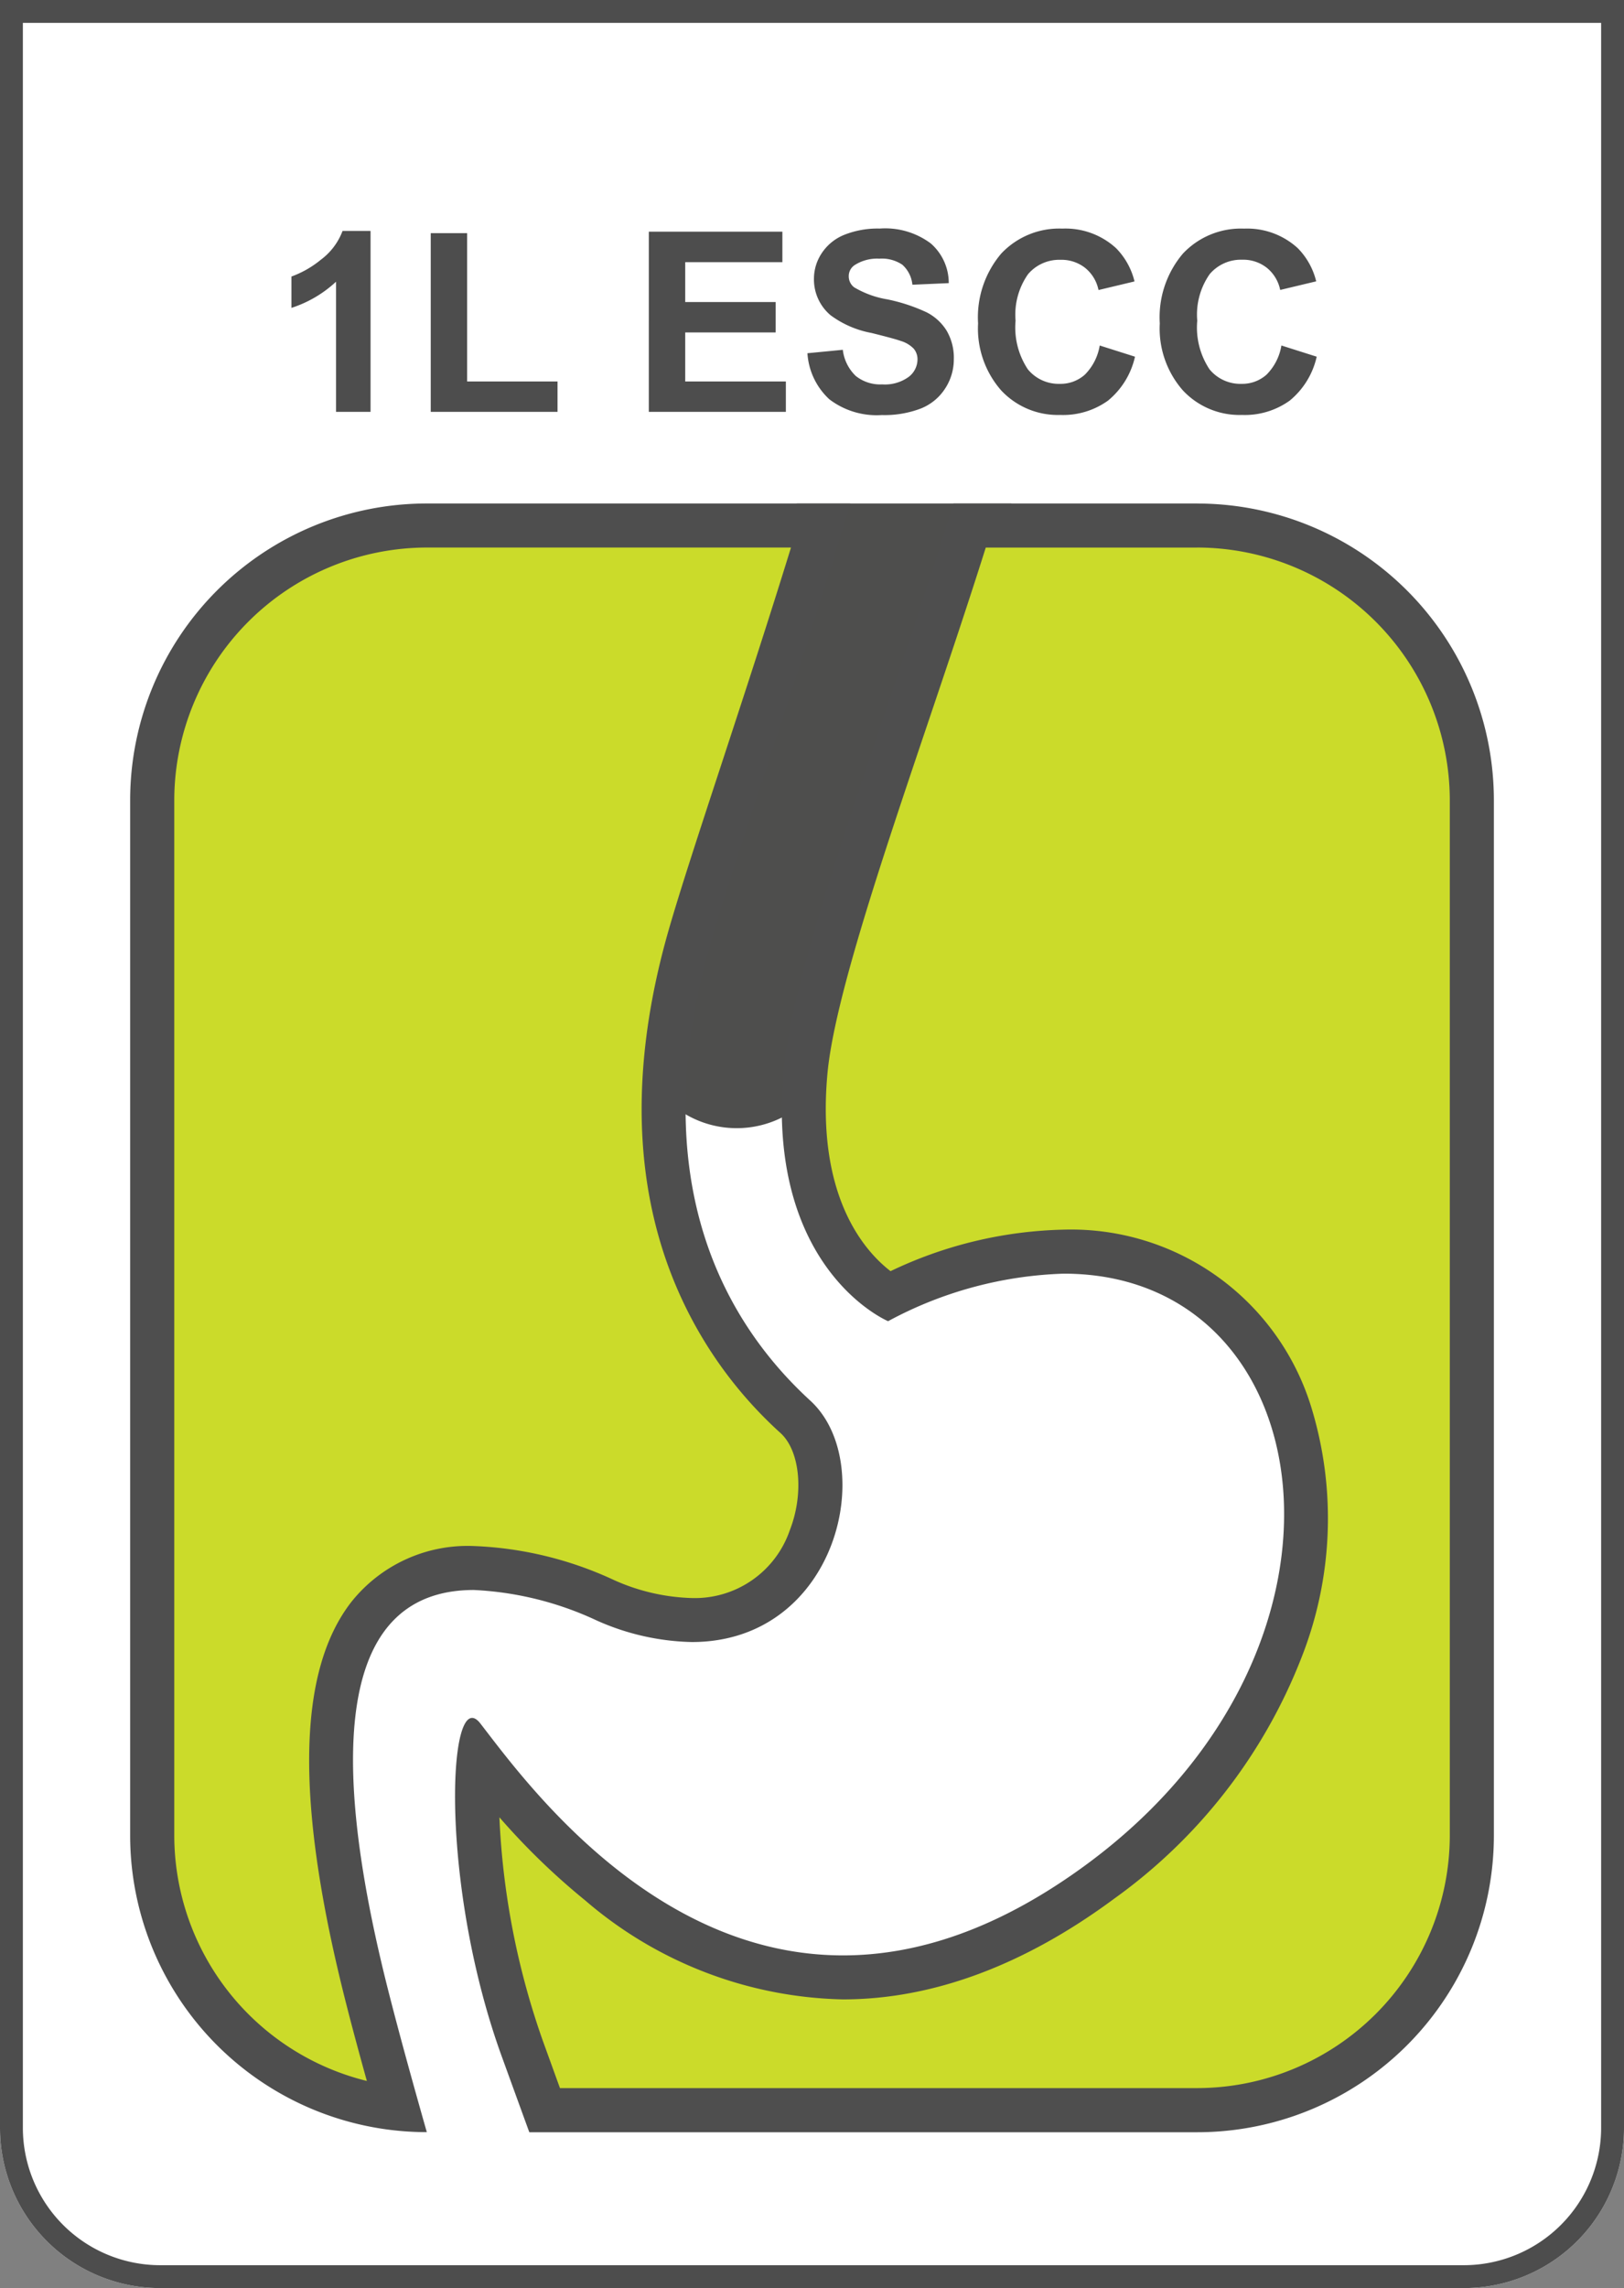
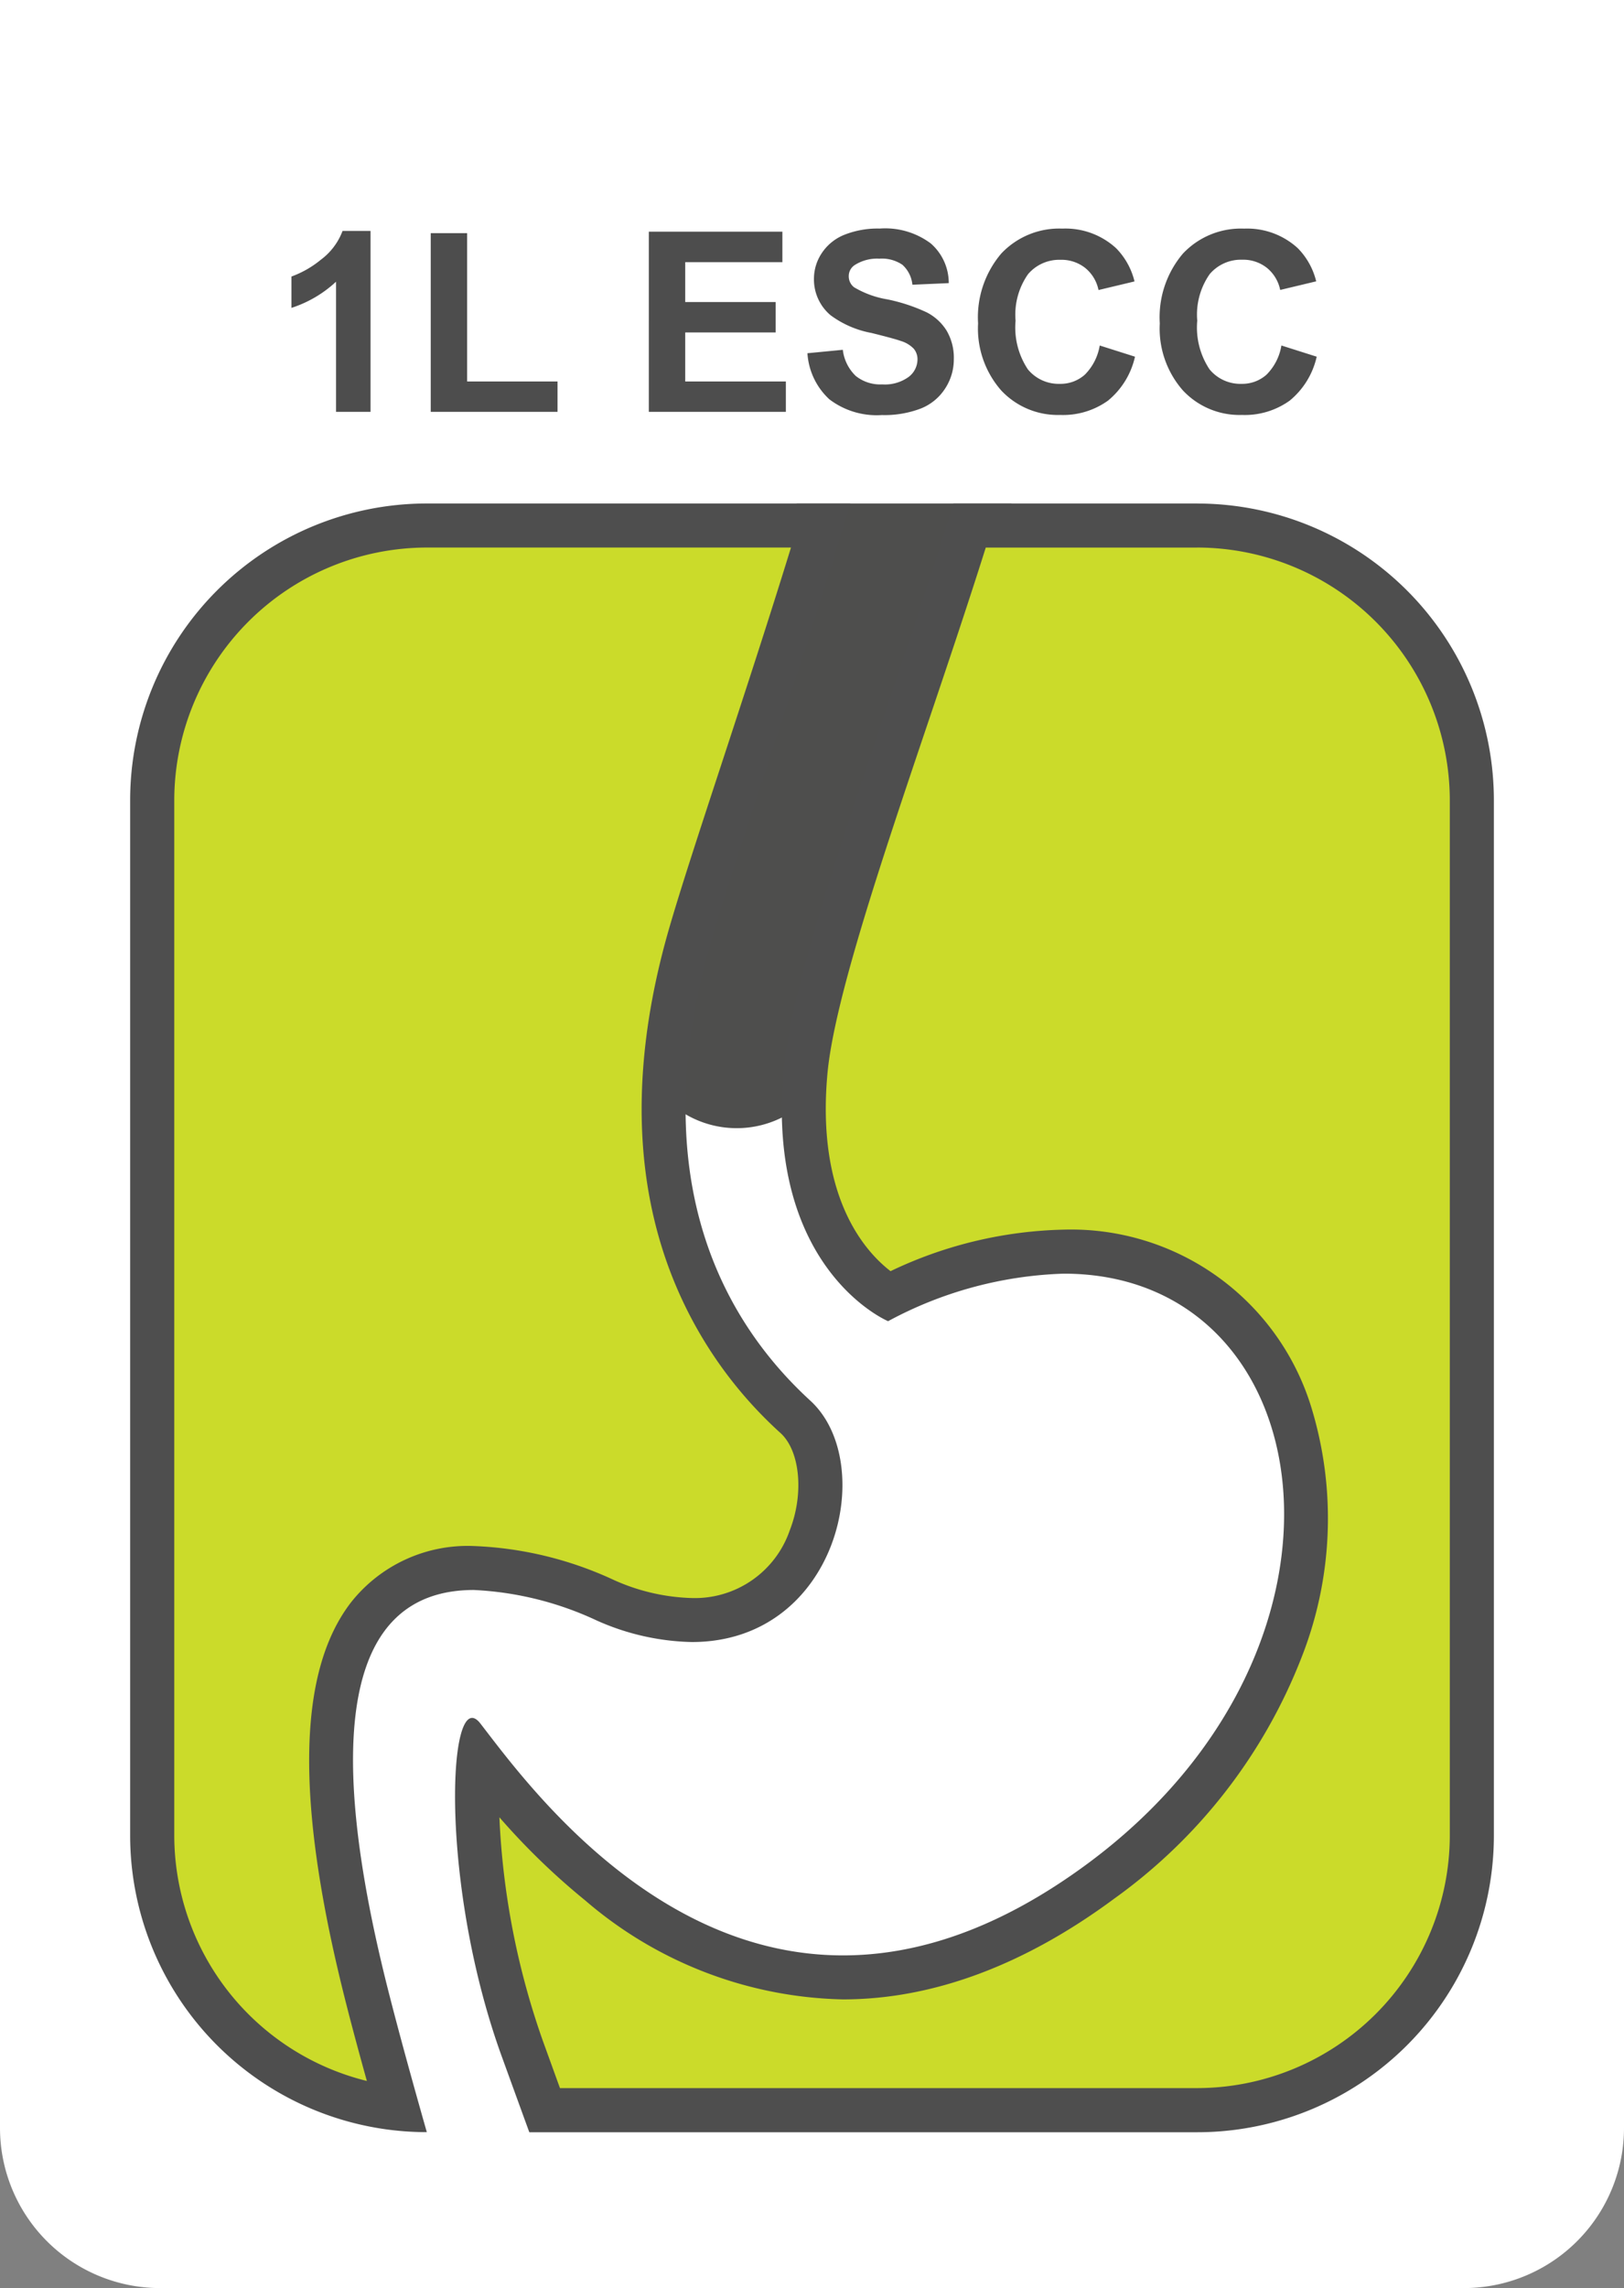
<svg xmlns="http://www.w3.org/2000/svg" width="71" height="100" viewBox="0 0 71 100">
  <rect x="0" y="0" width="71" height="100" fill="#808080" stroke="none" />
  <g transform="translate(-179 -181)">
    <path d="M0,0H71a0,0,0,0,1,0,0V93a7,7,0,0,1-7,7H7a7,7,0,0,1-7-7V0A0,0,0,0,1,0,0Z" transform="translate(179 181)" fill="#fff" />
-     <path d="M1,1V93a6.007,6.007,0,0,0,6,6H64a6.007,6.007,0,0,0,6-6V1H1M0,0H71V93a7,7,0,0,1-7,7H7a7,7,0,0,1-7-7Z" transform="translate(179 181)" fill="#4d4d4d" />
    <path d="M-18.8,0h-1.509V-5.688a5.2,5.2,0,0,1-1.95,1.144v-1.37a4.365,4.365,0,0,0,1.284-.733,2.786,2.786,0,0,0,.951-1.26H-18.8Zm2.632,0V-7.81h1.59v6.483h3.953V0Zm9.534,0V-7.874H-.795v1.332H-5.043V-4.8H-1.09V-3.47H-5.043v2.143h4.4V0ZM.3-2.562l1.547-.15a1.887,1.887,0,0,0,.567,1.144A1.713,1.713,0,0,0,3.566-1.2a1.771,1.771,0,0,0,1.157-.325.967.967,0,0,0,.389-.76.717.717,0,0,0-.164-.475A1.309,1.309,0,0,0,4.377-3.1Q4.1-3.2,3.1-3.448a4.318,4.318,0,0,1-1.794-.779A2.049,2.049,0,0,1,.585-5.812,2.024,2.024,0,0,1,.927-6.937a2.135,2.135,0,0,1,.983-.8,3.939,3.939,0,0,1,1.55-.274,3.324,3.324,0,0,1,2.232.65,2.294,2.294,0,0,1,.787,1.735l-1.59.07a1.35,1.35,0,0,0-.438-.873,1.6,1.6,0,0,0-1.007-.266,1.817,1.817,0,0,0-1.085.285.574.574,0,0,0-.252.489.6.6,0,0,0,.236.478A4.18,4.18,0,0,0,3.8-4.915a7.71,7.71,0,0,1,1.716.567,2.212,2.212,0,0,1,.87.8A2.341,2.341,0,0,1,6.7-2.293a2.319,2.319,0,0,1-.376,1.268,2.253,2.253,0,0,1-1.063.878A4.46,4.46,0,0,1,3.55.14a3.411,3.411,0,0,1-2.293-.69A3,3,0,0,1,.3-2.562ZM13.079-2.9l1.542.489A3.457,3.457,0,0,1,13.441-.491a3.363,3.363,0,0,1-2.092.626A3.387,3.387,0,0,1,8.771-.937a4.1,4.1,0,0,1-1.01-2.93A4.3,4.3,0,0,1,8.776-6.921a3.481,3.481,0,0,1,2.669-1.088,3.275,3.275,0,0,1,2.347.854A3.106,3.106,0,0,1,14.6-5.7l-1.574.376a1.669,1.669,0,0,0-.583-.967,1.67,1.67,0,0,0-1.077-.354,1.792,1.792,0,0,0-1.421.628A3.08,3.08,0,0,0,9.4-3.985a3.3,3.3,0,0,0,.537,2.127,1.744,1.744,0,0,0,1.4.634,1.593,1.593,0,0,0,1.09-.4A2.34,2.34,0,0,0,13.079-2.9Zm7.944,0,1.542.489A3.457,3.457,0,0,1,21.385-.491a3.363,3.363,0,0,1-2.092.626A3.387,3.387,0,0,1,16.715-.937a4.1,4.1,0,0,1-1.01-2.93A4.3,4.3,0,0,1,16.72-6.921,3.481,3.481,0,0,1,19.39-8.008a3.275,3.275,0,0,1,2.347.854,3.106,3.106,0,0,1,.806,1.45l-1.574.376a1.669,1.669,0,0,0-.583-.967,1.67,1.67,0,0,0-1.077-.354,1.792,1.792,0,0,0-1.421.628,3.08,3.08,0,0,0-.545,2.036,3.3,3.3,0,0,0,.537,2.127,1.744,1.744,0,0,0,1.4.634,1.593,1.593,0,0,0,1.09-.4A2.34,2.34,0,0,0,21.022-2.9Z" transform="translate(214 199)" fill="#4d4d4d" />
    <g transform="translate(173.06 189.913)">
      <path d="M142.889,13.1H133.5s-1.122,2.947-1.759,5.474L127.13,33.948a4.067,4.067,0,0,0-.67,2.233,4.42,4.42,0,0,0,8.831,0L139.9,20.807c.423-.649,2.984-7.707,2.984-7.707Z" transform="translate(-92.727 -0.008)" fill="#4e4e4d" />
      <g transform="translate(11.63 13.09)">
        <path d="M33.793,87.349l-.966-2.662a32.538,32.538,0,0,1-1.909-12.748c2.408,3.1,7.894,9.609,15.923,9.609h0c3.711,0,7.507-1.419,11.284-4.214a22.461,22.461,0,0,0,7.853-10.082A15.622,15.622,0,0,0,66.423,57a10.058,10.058,0,0,0-9.93-7.172,17.857,17.857,0,0,0-7.665,1.96c-1.091-.66-4.227-3.163-3.625-9.815.3-3.284,2.3-9.212,4.416-15.489.937-2.781,1.906-5.649,2.758-8.391h9.944A12.023,12.023,0,0,1,74.33,30.1V75.336A12.023,12.023,0,0,1,62.321,87.345H33.793Zm-6.435-.069A12.028,12.028,0,0,1,16.64,75.338V30.1A12.023,12.023,0,0,1,28.649,18.092h17.22c-1.1,3.619-2.312,7.33-3.4,10.643-.98,2.985-1.825,5.565-2.321,7.291-3.155,10.991.77,17.5,4.618,21.025,1.159,1.061,1.432,3.292.651,5.3a5.379,5.379,0,0,1-5.182,3.574,9.8,9.8,0,0,1-3.782-.866,15.227,15.227,0,0,0-5.746-1.409,5.5,5.5,0,0,0-4.6,2.073c-2.189,2.818-2.206,8.3-.05,16.75C26.4,83.794,26.832,85.407,27.358,87.279Z" transform="translate(-15.676 -17.128)" fill="#cbdb2a" />
        <path d="M58.277,15.017A11.059,11.059,0,0,1,69.324,26.064V71.3A11.059,11.059,0,0,1,58.277,82.347H30.421l-.735-2.029a33.733,33.733,0,0,1-1.913-9.807,30.308,30.308,0,0,0,3.755,3.636A17.838,17.838,0,0,0,42.794,78.47c3.906,0,7.911-1.48,11.855-4.4a23.4,23.4,0,0,0,8.183-10.519,16.582,16.582,0,0,0,.458-10.891,10.985,10.985,0,0,0-10.845-7.832,18.433,18.433,0,0,0-7.571,1.815c-1.13-.87-3.247-3.249-2.76-8.621.287-3.17,2.364-9.32,4.369-15.268.864-2.56,1.752-5.193,2.554-7.736h9.237m-17.753,0c-.989,3.209-2.052,6.45-3.012,9.38-.984,3-1.831,5.582-2.333,7.326-1.474,5.134-1.573,9.811-.291,13.905a18.255,18.255,0,0,0,5.184,8.094c.849.778,1.026,2.641.4,4.244a4.388,4.388,0,0,1-4.285,2.962,8.872,8.872,0,0,1-3.407-.789,15.943,15.943,0,0,0-6.121-1.484A6.5,6.5,0,0,0,21.3,61.1c-2.383,3.066-2.456,8.818-.221,17.578.246.966.547,2.09.9,3.357A11.066,11.066,0,0,1,13.559,71.3V26.064A11.059,11.059,0,0,1,24.606,15.017H40.526m17.751-1.925H47.623c-2.781,9.08-6.968,19.74-7.424,24.756-.793,8.735,4.568,10.981,4.568,10.981a17.264,17.264,0,0,1,7.68-2.077c11.334,0,13.869,16.286,1.059,25.772-3.942,2.918-7.528,4.023-10.71,4.023-8.45,0-14.044-7.8-15.853-10.133-.129-.167-.25-.246-.362-.246-1.109,0-1.215,7.888,1.3,14.808.458,1.261.853,2.35,1.2,3.3H58.279A12.971,12.971,0,0,0,71.251,71.3V26.066A12.971,12.971,0,0,0,58.279,13.094h0Zm-15.162,0H24.6A12.973,12.973,0,0,0,11.63,26.064V71.3A12.971,12.971,0,0,0,24.6,84.272h0c-.547-1.921-1.174-4.179-1.657-6.073-2.835-11.116-1.961-17.622,3.713-17.622a14.23,14.23,0,0,1,5.37,1.332,10.7,10.7,0,0,0,4.158.943c6.389,0,8.16-7.823,5.182-10.55-3.546-3.247-7.4-9.4-4.343-20.049,1.091-3.8,3.929-11.865,6.088-19.162h0Z" transform="translate(-11.63 -13.09)" fill="#4e4e4e" />
      </g>
    </g>
  </g>
</svg>